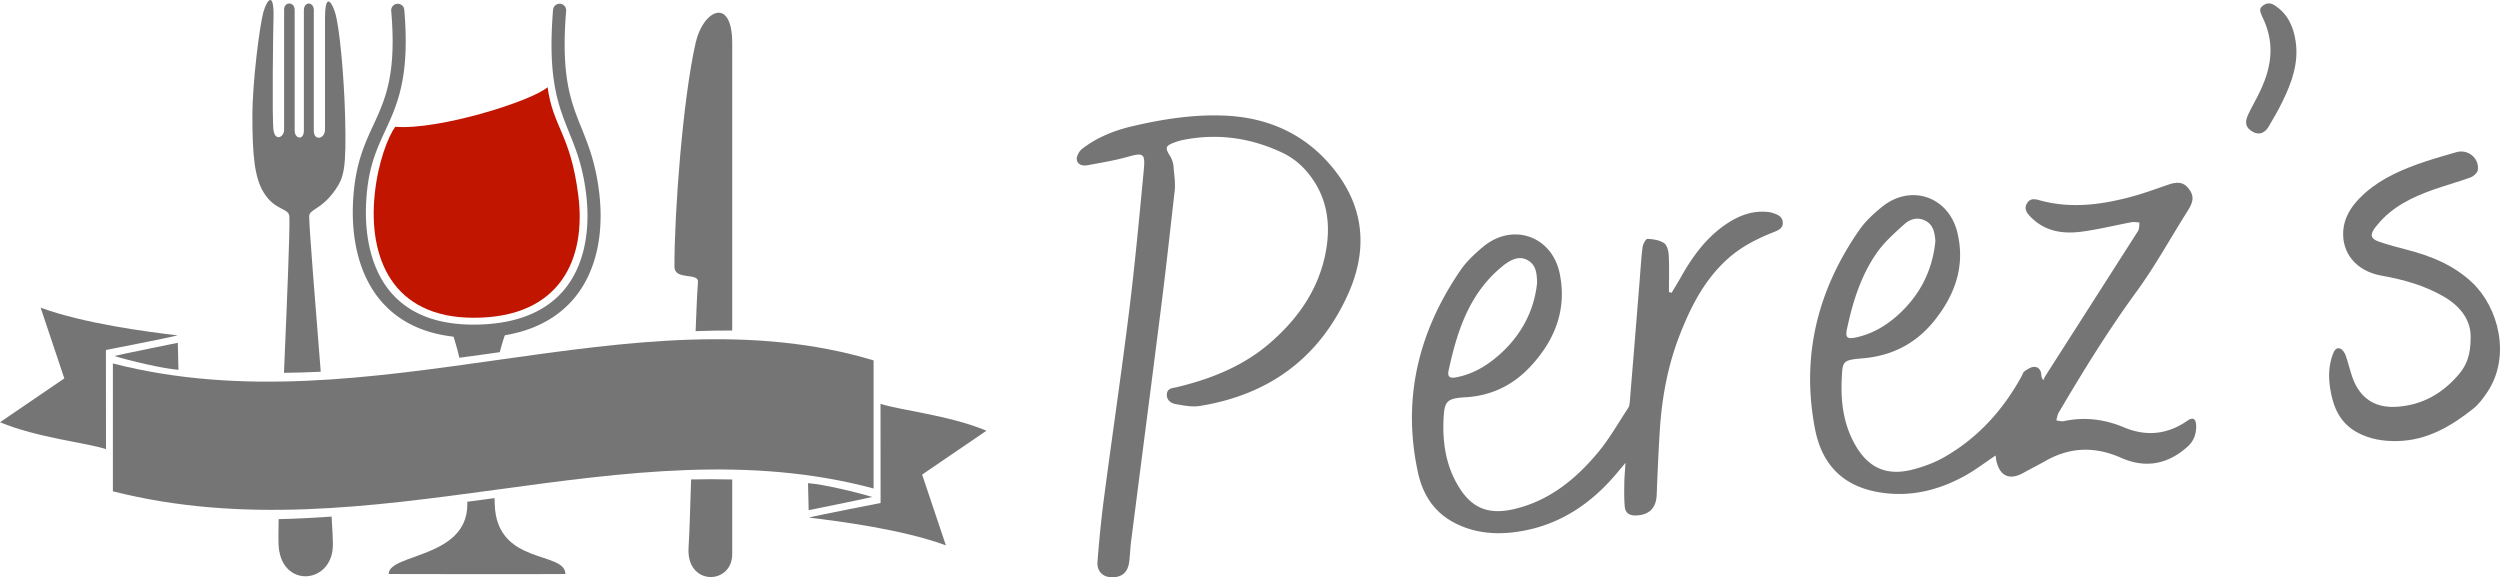
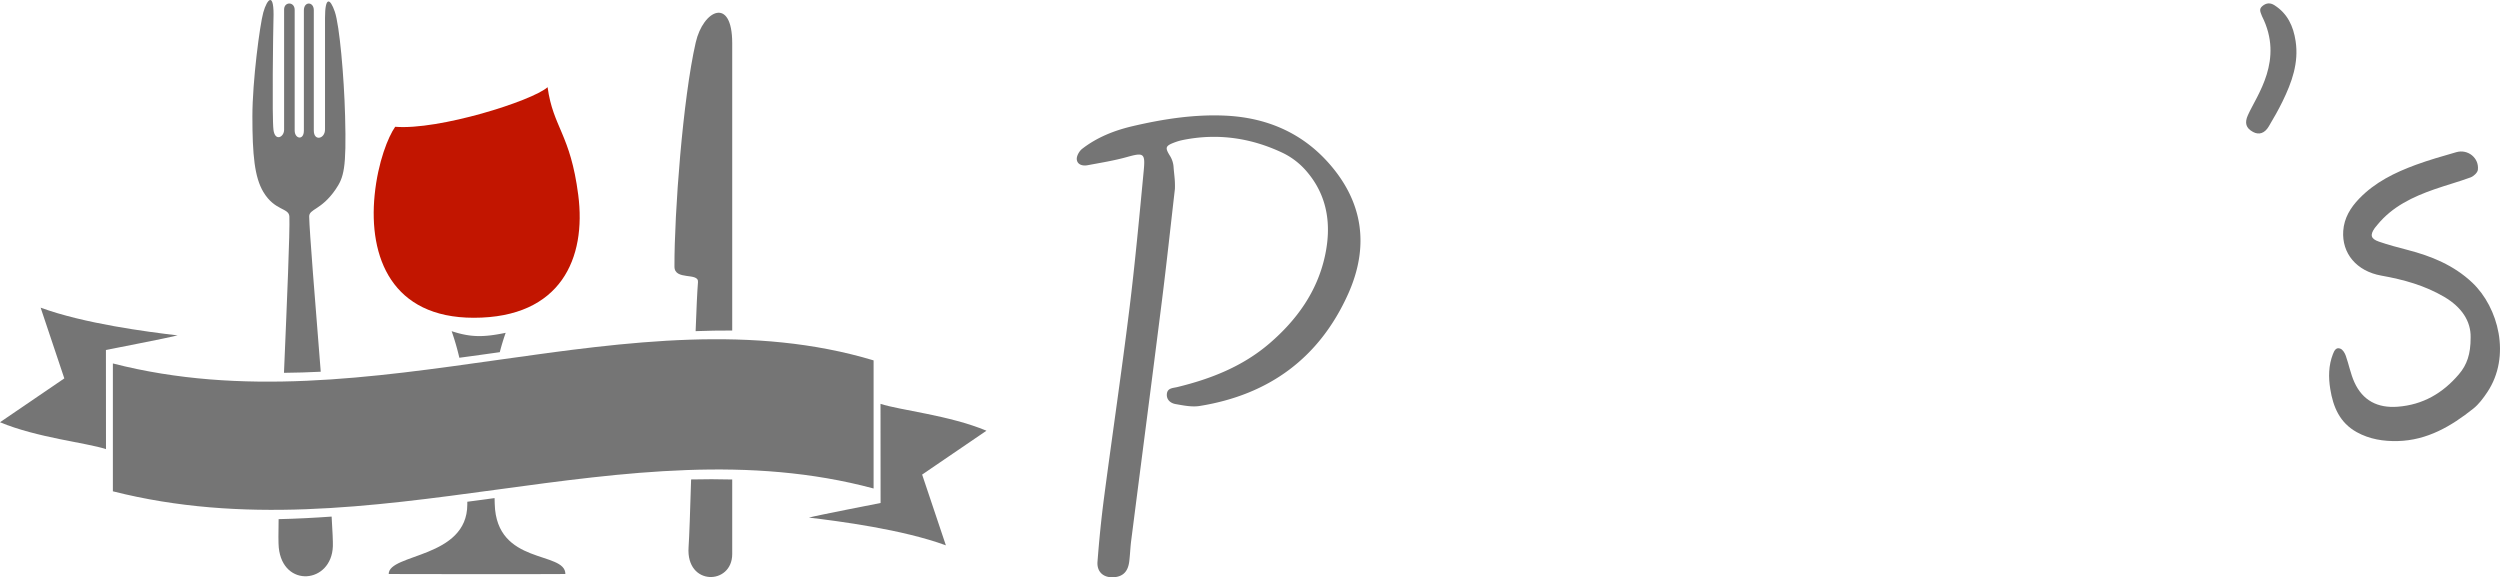
<svg xmlns="http://www.w3.org/2000/svg" viewBox="0 0 3424.13 790.69">
  <defs>
    <style>.cls-1{fill:#757575;}.cls-2{fill:#c21500;}</style>
  </defs>
  <g id="Capa_2" data-name="Capa 2">
    <g id="logo-perez-wide">
      <g id="Copa_cubiertos" data-name="Copa &amp; cubiertos">
        <g id="Cuchillo">
          <path class="cls-1" d="M956,386.25c-1.07,13.33-2.16,37.48-3.25,67.3q25.05-.94,50.13-.85V59.17c0-64.46-39.75-45.81-50-.91-17.64,77.18-29.33,232.88-29.11,307C923.82,384.51,957.08,372.73,956,386.25Z" />
          <path class="cls-1" d="M946.58,656.67c-1.3,43.41-2.48,78.6-3.48,92.85-3.73,53.48,59.78,52.08,59.78,9.38V656.74Q974.73,656,946.58,656.67Z" />
        </g>
        <g id="Tenedor">
          <path class="cls-1" d="M396.35,296.64c.82,20.93-3.28,116-7.4,214q25.23-.24,50.35-1.5c-7.8-97.8-15.47-192.45-15.83-212.46-.2-10.75,16.37-8.58,35.91-36.87,11.73-17,15.2-28.83,13.29-100.85-1.45-54.41-7.62-124-14.09-142.91s-13.42-21.17-13.42,8.47c0,23,0,139.92,0,152.87s-15.35,16.43-15.35,1.49V14c0-12-13.6-12.43-13.6.1V178.81c0,14-12.61,11.48-12.61,0V13.52C403.58,2,389.12,2,389.12,13V177.84c0,10-12.47,16.44-14.57,0s-.41-139.5,0-150.95C376-13,365.82-1.64,360.62,17.05c-4.69,16.81-14.93,93.82-14.93,142.37,0,53,3,83.31,15,103.49C376.33,289.08,395.88,284.44,396.35,296.64Z" />
          <path class="cls-1" d="M381.61,711.05c-.39,19.26-.37,33,.2,38.86,5.54,55.82,72.35,49.67,74.1-1.76.21-6.06-.44-20.48-1.69-40.61C430.08,709.26,405.89,710.49,381.61,711.05Z" />
        </g>
        <g id="Copa">
          <path class="cls-1" d="M684.53,482.35c2.23-8.7,4.89-17.51,8.07-26.51-29.81,6.16-47.63,6.48-74-2.25A352.5,352.5,0,0,1,629.15,490Q656.87,486.28,684.53,482.35Z" />
          <path class="cls-1" d="M677.61,690.22c-.07-2.69-.14-5.33-.22-8q-18.66,2.47-37.35,5c0,1.26,0,2.5,0,3.72,0,74-107.66,67.06-107.66,95.26,27.54.08,196,.41,242,0C774.37,754.21,679.77,774.7,677.61,690.22Z" />
-           <path class="cls-1" d="M648.29,462.58h0c-53.75,0-95.51-16-124.12-47.66-31.85-35.19-45.86-89.87-39.45-154,4.07-40.72,15.5-65.47,26.56-89.41C527.79,135.79,543.4,102,535.78,14.41a9,9,0,0,1,17.9-1.56c8,92.38-9.31,129.92-26.09,166.23-10.92,23.63-21.23,45.94-25,83.66-5.9,59,6.49,108.74,34.89,140.12,25.07,27.7,62.35,41.75,110.8,41.75,54.77,0,96-15.37,122.68-45.69,27.61-31.42,38.81-79.64,31.53-135.79-4.72-36.41-13.91-59.21-22.8-81.26-15.37-38.13-29.89-74.15-22.15-169a9,9,0,0,1,17.91,1.46c-7.4,90.59,6.35,124.69,20.91,160.79,9.31,23.1,18.94,47,23.95,85.67,8,61.35-4.78,114.6-35.85,150C754.26,445.15,708.44,462.58,648.29,462.58Z" />
          <path class="cls-2" d="M750,119.42c7.66,55.62,31.18,63.74,42,147.65,11.19,86.28-23.43,168.16-143.15,168.16C537,435.23,504.56,352.73,513.14,267c4.53-45.31,18.63-79.84,28.13-93.36C600.82,178.56,728.7,138.34,750,119.42Z" />
        </g>
        <g id="Ribbon">
          <path class="cls-1" d="M154.6,672.92c355,90,701.92-95.11,1041.92-3.85V493.6c-329.44-99-688.89,95-1041.92,4.2Z" />
-           <path class="cls-1" d="M156.58,487.58c19.6,6.1,66.69,17.45,87.84,18.93l-.87-37S167.52,484.87,156.58,487.58Z" />
          <path class="cls-1" d="M145.16,615.13l-.08-135.79s87.17-17,98.19-19.95c-41.8-4.94-128-16.15-187.63-38l32.45,96.88S45.51,547.26,0,578.32C50.78,599.54,118.77,606.44,145.16,615.13Z" />
-           <path class="cls-1" d="M1194.55,680.68c-19.6-6.09-66.69-17.44-87.84-18.93l.87,37S1183.6,683.39,1194.55,680.68Z" />
          <path class="cls-1" d="M1206,553.13l.09,135.79s-87.17,17-98.19,20c41.8,5,128,16.15,187.62,38L1263,650s42.58-29,88.09-60.07C1300.35,568.73,1232.36,561.82,1206,553.13Z" />
        </g>
      </g>
      <g id="Perez_s" data-name="Perez's">
        <path class="cls-1" d="M1609.22,258.71c-5.88,51-11.34,102-17.75,152.93-13.8,109.68-28.13,219.29-42.15,328.94-1.21,9.46-1.48,19-2.65,28.51-1.64,13.21-8.05,20-19.39,21.36-14.89,1.76-25.22-6.32-24.08-21.17,2.27-29.83,5.26-59.64,9.17-89.31,11.2-85.12,23.79-170.07,34.33-255.28,7.88-63.66,13.77-127.59,19.85-191.46,2.25-23.66-.35-24.47-23.11-18.12-17.66,4.92-35.9,7.85-54,11.22-6.68,1.24-14-.81-14.62-8.08-.39-4.65,3.38-11.3,7.36-14.4,20.35-15.81,44.12-25.19,68.87-31,41.45-9.68,83.53-16.33,126.3-14.5,55.39,2.37,103.85,22.2,141.22,63.58,48.37,53.56,57.39,114.85,28,180.49-39.46,88-108.58,138.33-203.36,153.61-10.65,1.72-22.21-.67-33.09-2.59-6.53-1.16-12.51-5.56-11.93-13.62.61-8.53,8.37-8.23,14.13-9.63,46.29-11.24,89.82-28.38,126.41-59.81,37.38-32.12,65.26-70.83,75.94-119.56,9.22-42.05,4-82.28-25.08-116.14A100.82,100.82,0,0,0,1758.1,210c-43.59-21-89.6-27.91-137.52-18.34a75.8,75.8,0,0,0-11.36,3.22c-13.43,5-13.85,7.25-6.36,19.26a33.16,33.16,0,0,1,4.54,14.75c.7,9.83,1.89,15.78,1.89,25.66C1609.3,255.59,1609.26,257.77,1609.22,258.71Z" />
-         <path class="cls-1" d="M2289.5,401.11c4.42-7.46,9-14.85,13.26-22.4,16.17-28.7,35.46-54.83,63.48-73.08,16.25-10.59,34.08-17.23,54.09-15.39a28.65,28.65,0,0,1,5.85.92c7,2.15,14.71,4.3,15.59,13s-6.82,11.59-13,14c-22.81,9.06-44.35,20-62.74,36.65-31.44,28.41-50,64.72-65.16,103.41-16.62,42.43-24.7,86.56-27.55,131.77-1.84,29.22-3.06,58.49-4.23,87.74-.72,18.17-10.27,27.67-28.42,28.28-8.83.3-14.47-3.45-15.28-11.79-1-10.72-.79-21.59-.65-32.4.11-8.19.91-16.38,1.59-27.82-4.14,4.93-6.49,7.66-8.77,10.45-36.26,44.39-80.86,75.2-138.68,83.82-29.59,4.41-58.58,2.16-85.78-11.67-28.85-14.66-44.43-39-51.1-69.95-21.71-100.84.9-192.46,58.32-276.46,8.22-12,19.43-22.46,30.7-31.92,40.58-34.08,95-15.17,105.38,37,9.87,49.51-7.2,91.56-40.8,127.31-23.62,25.13-52.94,39.41-88,41.51-26.3,1.58-29.47,5-30.5,31.31-1.17,30,2.93,59.17,17.72,85.93,19.13,34.63,43,45,81.66,35.29,46.79-11.8,82.27-40.95,112.19-76.85,15.69-18.84,27.92-40.58,41.48-61.16,1.51-2.28,1.86-5.54,2.1-8.41q6.7-81.19,13.23-162.41c1.32-16.39,2.24-32.83,4.24-49.14.52-4.24,4.55-11.58,6.7-11.48,7.76.34,16.46,1.63,22.71,5.75,4.12,2.71,6.18,10.8,6.47,16.62.83,16.72.29,33.5.29,50.26Zm-184.26-13.42c-.12-14.94-2.16-25.58-13.21-31.48-11.21-6-21-1-30.26,5.35-1.89,1.3-3.63,2.83-5.4,4.31-44.25,36.76-60.58,87.84-72.21,141.2-1.94,8.91,1.22,11.47,10.37,9.72,23-4.4,42.3-16,59.53-31.36C2084.43,458.38,2101.41,424.55,2105.24,387.69Z" />
-         <path class="cls-1" d="M2733.34,623.84c-14.33,9.56-27.6,19.81-42.11,27.83-37.38,20.64-77.51,30-120,22.13-43.34-8-75.13-33.59-85.31-86.4-19.2-99.71,3.49-189.88,60.6-272.29,8.3-12,19.58-22.35,31-31.64,39.23-32,91.21-14.57,103.32,34.77,11.26,45.86-3.25,86-31.81,121.39-24.87,30.81-57.39,47.75-97.69,51.14-28.25,2.38-27.7,3.94-28.83,29.33-1.38,31.06,2.64,61.12,18.19,88.71,17.82,31.64,42.67,43.32,77.88,34.57,15.46-3.84,31-9.57,44.77-17.47,45.71-26.21,79.85-64,105.19-109.95,1.43-2.59,2.29-6,4.48-7.54,3.91-2.72,8.6-5.87,13-5.94,6.27-.11,9.67,4.84,9.93,11.34.06,1.64.26,3.27,2.64,7a50.81,50.81,0,0,1,2.72-5.66q63.58-99.36,127.08-198.8c1.95-3.07,1.41-7.71,2-11.62-3.62-.17-7.36-1-10.82-.39-22.65,4.21-45.09,9.84-67.87,12.89-26.31,3.53-51.28-.07-71.07-20.81-5.42-5.68-8.6-11.05-4.2-18.2,4-6.45,9.82-6,16.53-4.09,42,11.83,83.66,6.58,124.86-4.3,17.46-4.61,34.49-10.91,51.6-16.78,13.68-4.71,21.62-3.41,28.45,5.49,7.4,9.63,6.58,17.51-1.23,29.81-23.45,36.94-44.46,75.61-70.2,110.85-38.92,53.3-73.39,109.23-106.77,166-1.83,3.11-2.21,7.05-3.27,10.61,3.45.38,7.1,1.7,10.32,1,28.37-6.1,55.7-2.67,82.2,8.44,30.77,12.89,59.67,10,87.15-9.1,7.43-5.18,11.54-2.73,11.89,6.49.43,11.39-3.14,21.39-11.83,29.19-27,24.21-57.68,29.94-90.68,15.31-35.45-15.72-69.44-15.23-103.23,3.83-10.31,5.82-20.93,11.12-31.27,16.89-18.7,10.44-32.35,4-36.76-17.47C2733.76,628.21,2733.62,626,2733.34,623.84Zm-82.53-293.75c-1-11.28-2.56-21.83-13.3-27.57s-21.25-2.66-29.32,4.65c-13.09,11.87-26.74,23.84-36.87,38.1-22.22,31.26-33.47,67.47-41.47,104.66-2.67,12.45-.21,14.92,12.47,12.16,21.42-4.67,39.82-15.22,56.11-29.65C2629.39,405,2646.84,370.72,2650.81,330.09Z" />
        <path class="cls-1" d="M3098.16,22.2c-1.7-5.07-5-9.42.64-14,5.28-4.32,10.67-4.68,16.33-1.08,18,11.47,25.95,28.68,29.06,49.18,4.54,29.84-5.17,56.44-17.79,82.39-5.73,11.8-12.28,23.23-19,34.51-5.68,9.54-13.42,11.9-21.49,7.55-9.73-5.25-11.93-12.3-7-23.17C3091.34,130,3128.51,82.25,3098.16,22.2Z" />
        <path class="cls-1" d="M3383.9,462.23c.52-22.6-12.62-41.69-35.84-55.42-26.84-15.88-56-23.88-86.44-29.31-34-6.09-54.32-30.5-52.2-61.3,1.21-17.65,10-31.86,21.89-44.2,21.55-22.36,48.78-35.69,77.38-46.2,18.21-6.69,36.94-12,55.6-17.38,15.87-4.57,31.48,8,29.53,24.21-.47,3.89-5.81,8.8-10,10.35-16.34,6-33.23,10.57-49.68,16.33-29.51,10.32-57.36,23.5-77.81,48.43-1.25,1.53-2.62,3-3.75,4.58-6.71,9.53-5.54,14.71,5.65,18.6,12.73,4.41,25.81,7.89,38.87,11.26,33,8.5,63.73,21.05,89,44.87C3422,421,3439.64,487.92,3406.7,537.2c-5.43,8.13-11.53,16.41-19.08,22.43-30.3,24.14-63.09,43.41-103.38,44.46-19.64.5-38.74-2.46-56.3-12.18-23.31-12.89-32.36-34.51-36.3-59.13-2.59-16.11-2.4-32.12,3.61-47.67,1.93-5,4.46-10,10.41-7.48,3.22,1.37,5.9,5.87,7.2,9.53,4.27,12,6.6,24.87,11.84,36.42,11.4,25.08,31.84,35.54,59.12,33.51,34.68-2.58,61.94-18.53,84-44.45C3378.82,499.79,3384,485,3383.9,462.23Z" />
      </g>
    </g>
  </g>
</svg>